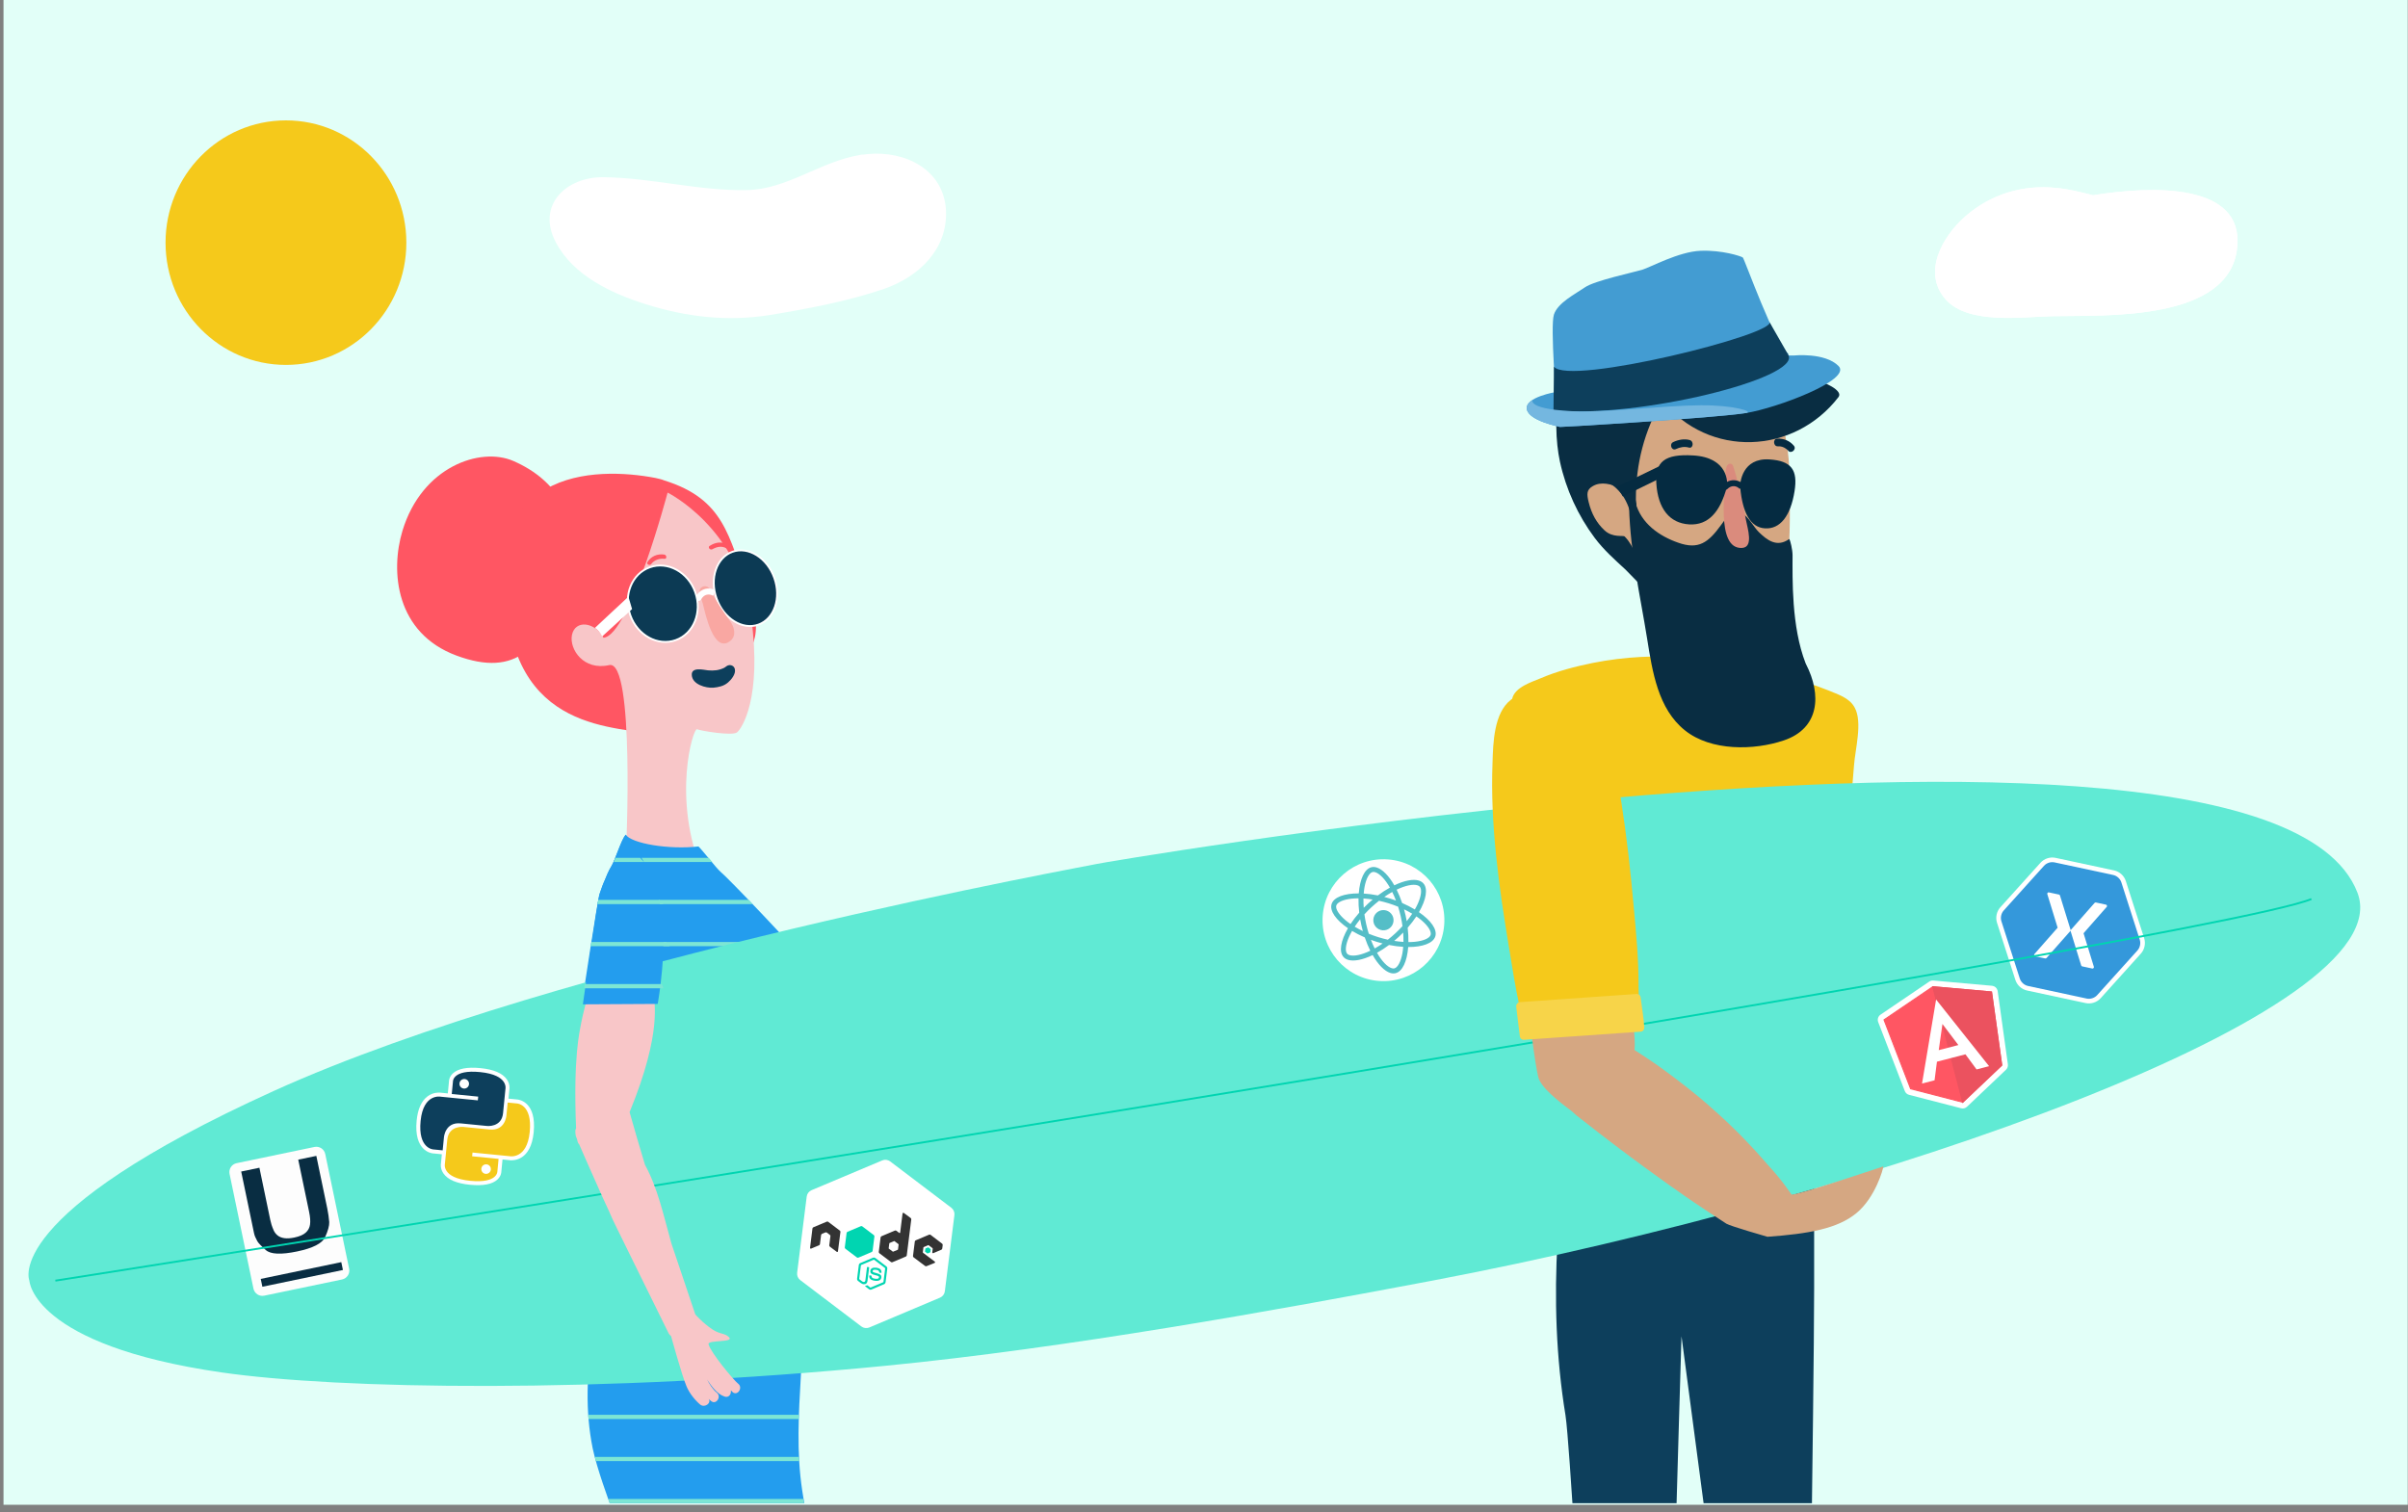
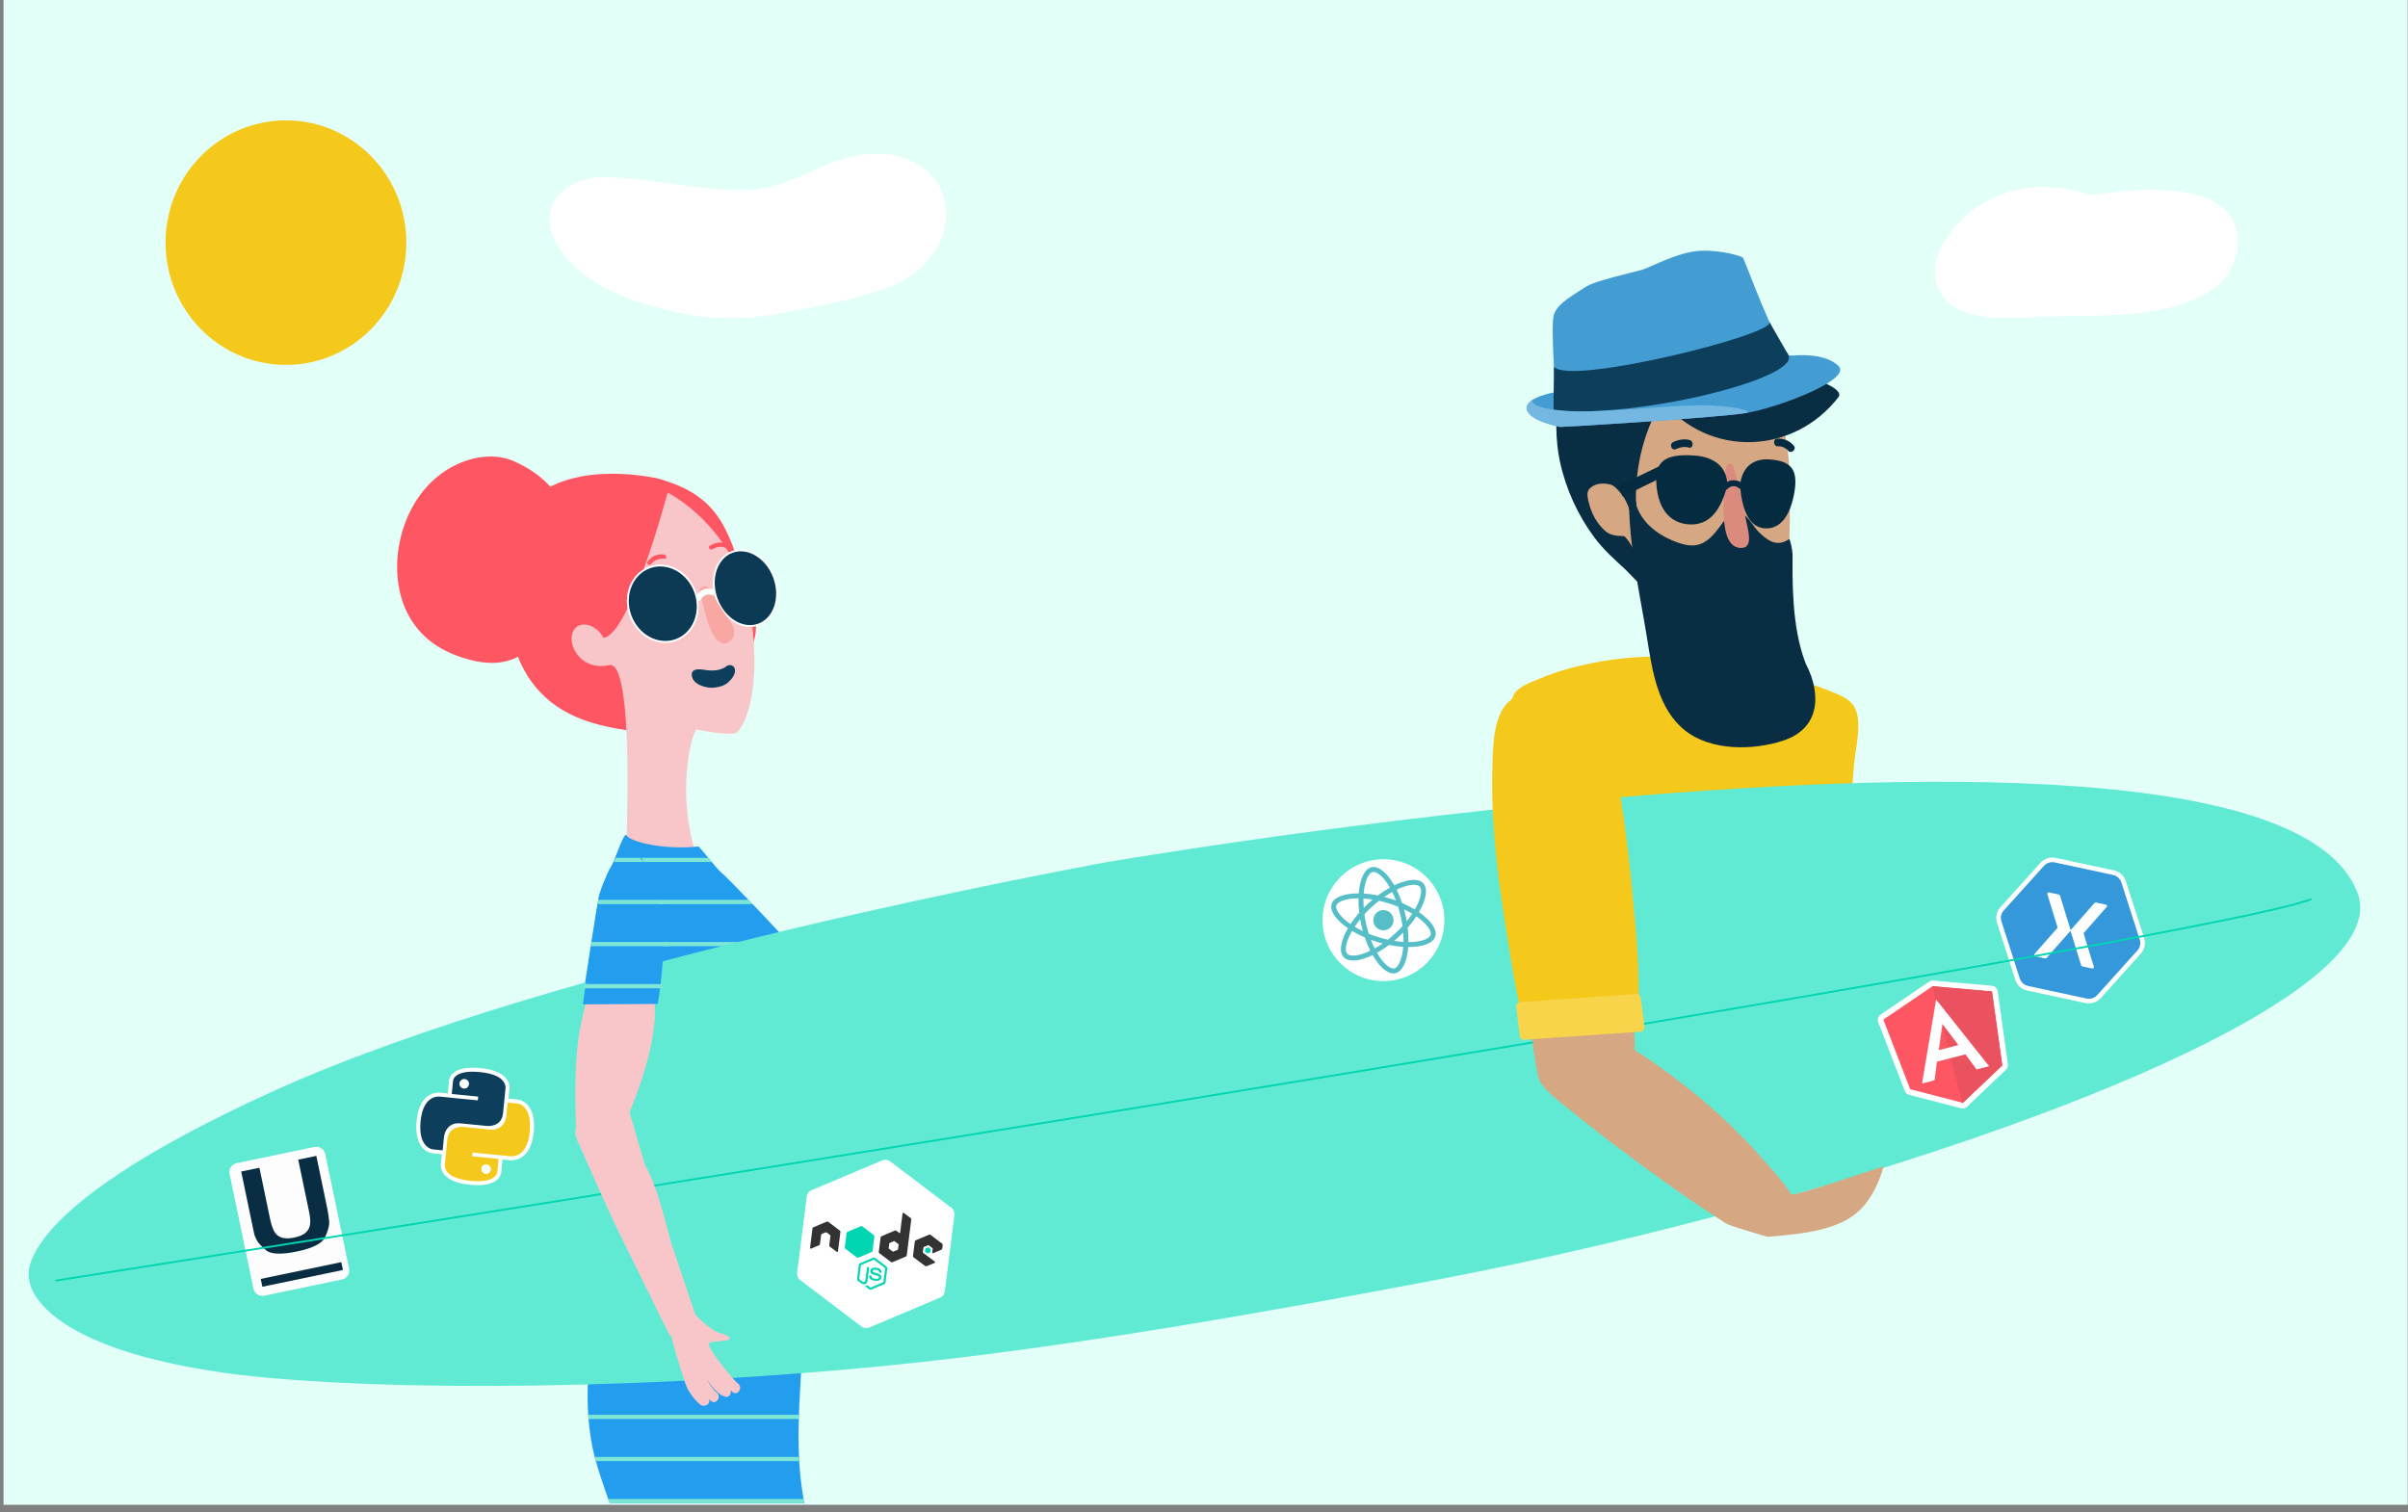
<svg xmlns="http://www.w3.org/2000/svg" xmlns:xlink="http://www.w3.org/1999/xlink" width="640" height="402" viewBox="0 0 640 402">
  <rect x="0" y="0" width="640" height="402" fill="#808080" stroke="none" />
  <defs>
    <path id="hzqthb6b5b" d="M1.18 2.362c1.101-.38 2.36-.464 3.462 0 1.14.506 1.612-1.476.51-1.94-1.376-.59-3.067-.464-4.444 0-1.18.38-.708 2.32.472 1.94z" />
    <path id="ouayierm3c" d="M1.716 2.725c.663-.341 1.444-.426 2.146-.256.234.043.429.128.624.17.039 0 .312.128.156.086-.078-.043 0 0 0 0 1.092.596 2.028-1.192.936-1.788C4.018.127 2.262.17.702.937-.35 1.49.624 3.278 1.716 2.725z" />
    <path id="bmet404hfd" d="M10.047.725L.559 9.995c.749.465 1.606.843 2.51 1.751l7.095-6.972-.117-4.049z" />
    <path id="iaghxgusze" d="M1.693 3.188c.184-.213.392-.397.62-.54.34-.215.725-.339 1.134-.339.542 0 1.043.219 1.456.58.33.286.769-1.417.626-1.514C4.911.958 4.2.725 3.447.725c-.711 0-1.384.208-1.979.583-.357.225-.685.51-.974.846-.285.332-.248.832.083 1.118.33.285.831.248 1.116-.084z" />
    <path id="arinkgn5wf" d="M7.526.415c7.129 0 7.466 6.576 7.236 8.005-1.034 6.438-3.242 10.355-7.236 10.355C3.532 18.775.935 15.139.29 8.42-.254 2.757 1.576.415 7.526.415z" />
    <path id="xnz90e5rsg" d="M9.743.415c9.229 0 9.665 6.576 9.368 8.005-1.34 6.438-4.198 10.355-9.368 10.355S1.21 15.139.375 8.42C-.33 2.757 2.04.415 9.743.415z" />
    <path id="w3gs8f51sh" d="M58.952 3.656c2.106-.362-3.159-2.092-12.152-1.927-10.315.189-25.22 2.287-34.243 1.927C-.713 3.126 2.817.252 1.867.95 1.02 1.574.486 2.328.64 3.221c.55 3.175 8.72 4.58 8.87 4.663.128.072 29.927-2.031 43.821-3.516 2.452-.261 4.41-.504 5.62-.712z" />
    <path id="36a7w298zk" d="M.807 132.603s-7.693-17.463 64.894-50.4c76.733-34.82 218.79-60.227 218.944-60.396.067-.073 59.9-10.406 129.073-16.821C502.39-3.238 606.414-5.022 619.576 29.5c12.012 31.509-127.717 80.718-245.913 103.103-41.761 7.91-96.964 17.893-145.319 22.629-76.076 7.452-145.518 6.25-176.519 1.756C1.537 149.698.807 132.603.807 132.603z" />
    <path id="tpkgwra6ml" d="M26.372 2.851c0-1.337-1.083-2.421-2.42-2.421H2.818C1.482.43.398 1.514.398 2.85v31.133c0 1.337 1.084 2.422 2.42 2.422h21.134c1.337 0 2.42-1.085 2.42-2.422V2.85z" />
    <path id="z3h6i9wzdm" d="M32.46 16.477C32.46 7.53 25.214.279 16.272.279 7.33.28.081 7.531.081 16.477c0 8.945 7.249 16.197 16.19 16.197 8.942 0 16.19-7.252 16.19-16.197z" />
    <path id="hc4ndcw0pn" d="M31.382 2.291c.677.088 1.227.578 1.397 1.233.016.06.028.123.037.187l2.71 19.453c.074.532-.113 1.067-.502 1.437l-10.365 9.84c-.208.197-.46.334-.728.404-.268.069-.555.072-.833 0l-13.835-3.57c-.52-.134-.943-.512-1.136-1.013L1.06 11.938c-.023-.061-.043-.122-.059-.183-.174-.675.09-1.395.677-1.794l12.96-8.792c.159-.108.333-.187.516-.234.184-.048.374-.064.565-.047l15.596 1.396.033.003.033.004z" />
    <path id="jc9ld0aipo" d="M11.924 13.398H6.538l2.693-6.483 2.693 6.483zM9.231.195L.011 20.879H3.45l1.853-4.628h7.826l1.854 4.628h3.437L9.231.195z" />
    <path id="clh1zm5glp" d="M21.209.578c-.66-.381-1.472-.381-2.132 0L1.426 10.768c-.66.382-1.067 1.086-1.067 1.848v20.4c0 .761.407 1.465 1.066 1.847l17.652 10.2c.66.38 1.473.38 2.133 0l17.647-10.2c.66-.382 1.066-1.086 1.066-1.848V12.616c0-.762-.406-1.466-1.066-1.847L21.209.578z" />
    <path id="yk0pncdzuq" d="M26.126 7.36h-2.408V5.021c.033-.34.065-1.543-.937-2.713-1.3-1.517-3.74-2.286-7.255-2.286-3.548 0-5.967.716-7.19 2.129-.805.928-.83 1.845-.804 2.176l.008 3.231H5.846c-.056-.003-.144-.008-.26-.008-.565 0-2.02.126-3.314 1.293C.765 10.203 0 12.46 0 15.548c0 8.032 4.611 8.264 5.137 8.264l2.408-.001v2.339c-.033.34-.066 1.544.937 2.713 1.3 1.517 3.74 2.286 7.255 2.286 3.548 0 5.967-.716 7.19-2.129.805-.928.83-1.844.804-2.176l-.008-3.23 1.693-.002c.055.005.144.01.262.01.933 0 5.585-.386 5.585-7.999 0-8.032-4.611-8.263-5.137-8.263z" />
    <ellipse id="l6dbatzfhi" cx="8.3" cy="10.358" rx="8.15" ry="10.274" />
    <ellipse id="oykotpexuj" cx="9.327" cy="10.358" rx="9.159" ry="10.274" />
    <linearGradient id="npwalkz26a" x1="35.943%" x2="32.899%" y1="30.629%" y2="83.862%">
      <stop offset="0%" stop-color="#F5C91B" />
      <stop offset="100%" stop-color="#EBC019" />
    </linearGradient>
  </defs>
  <g fill="none" fill-rule="evenodd">
    <g>
      <g transform="translate(0 -1225) translate(0 1225)">
        <g fill="#E2FFF8">
          <path d="M0.931 0H639.931V400H0.931z" />
        </g>
        <ellipse cx="76" cy="64.5" fill="#F5C91B" rx="32" ry="32.5" />
        <g>
          <g>
            <g fill="url(#npwalkz26a)" fill-rule="nonzero" transform="translate(7 65) translate(393.86 .155) translate(.492 109.08)">
              <path d="M15.251 126.177c-.218-.269-.256-.706-.318-1.137C11.72 96.824 8.108 68.504 4.294 40.29c-.903-6.975-1.906-13.948-2.81-20.92-.301-2.146-1.404-5.794-.903-7.94.702-3.003 5.219-4.397 7.527-5.363 4.516-1.931 9.132-3.11 13.85-4.076C39.32-1.442 55.277.598 72.238 5.21c4.215 1.18 8.33 2.467 12.345 4.076 2.508 1.072 5.62 1.931 7.024 4.612 2.108 3.863.101 11.05-.2 15.341-.502 6.652-1.204 13.41-1.906 20.061-2.71 25.21-4.719 50.742-6.224 76.06 0 .537-.413 1.17-1.003 1.289-28.05 5.627-39.831 1.658-66.038 0-.385-.025-.773-.21-.986-.472z" />
            </g>
            <g>
              <g fill="#092D42" fill-rule="nonzero">
-                 <path d="M24.21 34.64c1.497 5.232 2.896 10.571 4.394 15.802.903 3.433 3.111 7.832 3.011 11.265 0 3.54-3.513 4.935-6.423 3.862-2.509-.965-4.516-3.647-6.423-5.47-2.91-2.682-5.822-5.257-8.23-8.475-4.415-5.9-7.626-12.874-9.233-20.276C-.902 21.05-.299-.191 14.052.452c4.717.214 6.925 3.754 7.427 8.475.401 3.648.2 7.401 0 11.157-.3 5.562 1.195 9.31 2.696 14.435l.006.02.008.028c.008.025.015.049.02.072zm-.035-.12c-.182-.554-.952-.647-1.628-.456.083.276.162.551.237.824l.267.966c.68-.185 1.292-.645 1.158-1.215l-.02-.072-.014-.048z" transform="translate(7 65) translate(393.86 .155) translate(12.07 11.966) translate(.357 14.215)" />
+                 <path d="M24.21 34.64c1.497 5.232 2.896 10.571 4.394 15.802.903 3.433 3.111 7.832 3.011 11.265 0 3.54-3.513 4.935-6.423 3.862-2.509-.965-4.516-3.647-6.423-5.47-2.91-2.682-5.822-5.257-8.23-8.475-4.415-5.9-7.626-12.874-9.233-20.276C-.902 21.05-.299-.191 14.052.452c4.717.214 6.925 3.754 7.427 8.475.401 3.648.2 7.401 0 11.157-.3 5.562 1.195 9.31 2.696 14.435l.006.02.008.028c.008.025.015.049.02.072m-.035-.12c-.182-.554-.952-.647-1.628-.456.083.276.162.551.237.824l.267.966c.68-.185 1.292-.645 1.158-1.215l-.02-.072-.014-.048z" transform="translate(7 65) translate(393.86 .155) translate(12.07 11.966) translate(.357 14.215)" />
              </g>
              <g fill="#D5A782" fill-rule="nonzero">
                <g>
                  <path d="M8.896 36.76C5.046 22.29 13.964 1.604 28.642.312c3.613-.215 8.13-.536 11.44 1.073 3.313 1.61 5.923 5.471 7.83 8.69 4.516 7.724 5.818 16.548 5.918 25.452.002.167.001.298 0 .48-.036 7.993.246 16.953-1.228 24.727-.803 4.398-3.789 7.273-8.104 8.453-4.415 1.179-8.931-.644-13.046-2.361-5.419-2.254-11.34-4.72-15.757-8.797-3.256-2.917-2.929-5.573-5.762-8.493-.398-.41-3.156.41-5.36-1.641-2.06-1.916-3.458-4.356-4.233-7.567-.478-1.979-.603-3.219 1.103-4.184 2.192-1.31 5.004-.583 7.453.616.157.59.63.308 0 0z" transform="translate(7 65) translate(393.86 .155) translate(12.07 11.966) translate(8.951 15.964)" />
                </g>
              </g>
              <g fill="#092D42">
                <g fill-rule="nonzero">
                  <path d="M.758 2.44C.681 2.192.645 1.47.645 1.47.445.291 2.15.077 2.45 1.15c1.507 5.687 6.423 9.01 11.342 10.728 5.42 1.932 8.03 0 11.44-4.72 1.705-2.36 3.11-4.721 5.72-3.004 1.706 1.072 2.91 3.54 4.315 4.934 2.109 2.038 4.758 4.212 8.088 1.8.253.39.863 2.866.86 4.34-.007 6.151-.328 18.953 3.46 28.695.05.127.066.16.118.26 4.162 8.092 3.634 17.043-5.9 20.261-7.929 2.683-19.37 2.897-26.295-2.68C8.472 56.075 6.968 46.205 5.563 37.41 3.708 25.822 1.143 14.995.758 2.44z" transform="translate(7 65) translate(393.86 .155) translate(12.07 11.966) translate(19.003 55.187) translate(.28 .063)" />
                </g>
                <g fill-opacity="0">
                  <path d="M5.481 9.884C2.396 9.808.735 7.948.245 4.049-.089 1.393.103.754 2.097.354c1.984-.397 3.878-.286 6.286 0 1.678.2 2.268.868 1.805 3.217-.534 2.7-1.238 6.398-4.707 6.313z" transform="translate(7 65) translate(393.86 .155) translate(12.07 11.966) translate(19.003 55.187) translate(16.526 18.617)" />
                </g>
              </g>
              <g fill="#092D42" fill-rule="nonzero">
                <path d="M17.038 55.592c0 .252.372 1.836 0 2.116-.613.463-1.474 1.272-1.668.67-3.086-9.493-10.198-7.24-12.606-12.819C.254 39.766.958 32.15.656 25.927.354 21.101 1.759 17.13 5.674 14.45c1.605-1.073 3.312-1.823 5.219-2.145 2.207-.43 4.917.536 6.724-.43 2.509-1.287 4.215-5.364 6.523-7.295 1.505-1.286 3.212-2.36 5.119-3.003 4.716-1.717 10.84-1.504 15.555.214 5.22 1.931 6.825 6.009 8.632 11.05 1.968 5.514 6.139 10.095 11.179 10.958 2.412.412 7.593 2.788 6.267 4.511-11.749 15.273-34.41 16.386-46.933.847.234-.416.245.108 0 0-4.675 8.317-6.921 16.664-6.921 26.436z" transform="translate(7 65) translate(393.86 .155) translate(12.07 11.966) translate(4.818 .112)" />
              </g>
              <g fill="#DA8B7D" fill-rule="nonzero">
                <path d="M.949 2.538c0-.263.144-.846.186-1.03.234-1.054 1.45-1.447 1.822-.257l.259.813c1.363 4.388 2.302 9.117 3.153 13.562.41 2.152 2.008 7.081-1.004 7.295C-1.861 23.458.949 6.507.949 2.538z" transform="translate(7 65) translate(393.86 .155) translate(12.07 11.966) translate(44.773 45.6)" />
              </g>
              <g fill="#0D3F5C" transform="translate(7 65) translate(393.86 .155) translate(12.07 11.966) rotate(-161.639 24.469 24.014)">
                <ellipse cx="2.792" cy="2.688" rx="2.308" ry="2.574" />
              </g>
              <g fill="#FF5663" fill-opacity=".2" transform="translate(7 65) translate(393.86 .155) translate(12.07 11.966) rotate(-161.639 25.04 27.306)">
                <ellipse cx="2.838" cy="2.761" rx="2.308" ry="2.574" />
              </g>
              <g fill="#0D3F5C" transform="translate(7 65) translate(393.86 .155) translate(12.07 11.966) rotate(-161.639 33.816 22.657)">
                <ellipse cx="3.269" cy="2.759" rx="2.308" ry="2.574" />
              </g>
              <g fill="#FF5663" fill-opacity=".2" transform="translate(7 65) translate(393.86 .155) translate(12.07 11.966) rotate(-161.639 33.885 25.867)">
                <ellipse cx="2.314" cy="2.832" rx="2.308" ry="2.574" />
              </g>
              <g>
                <g>
                  <g>
                    <g transform="translate(7 65) translate(393.86 .155) translate(12.07 11.966) rotate(3.496 -560.623 284.07) rotate(-3.881 45.815 -217.296) rotate(-6.524 16.229 .005)">
                      <use fill="#052B41" xlink:href="#hzqthb6b5b" />
                    </g>
                  </g>
                  <g>
                    <g transform="translate(7 65) translate(393.86 .155) translate(12.07 11.966) rotate(3.496 -560.623 284.07) rotate(-3.881 45.815 -217.296) rotate(23.33 13.325 68.426)">
                      <use fill="#052B41" xlink:href="#ouayierm3c" />
                    </g>
                  </g>
                </g>
                <g transform="translate(7 65) translate(393.86 .155) translate(12.07 11.966) rotate(3.496 -560.623 284.07) rotate(14.949 -28.13 16.907)">
                  <use fill="#052B41" xlink:href="#bmet404hfd" />
                </g>
                <g transform="translate(7 65) translate(393.86 .155) translate(12.07 11.966) rotate(3.496 -560.623 284.07) translate(29.237 13.126)">
                  <use fill="#052B41" xlink:href="#iaghxgusze" />
                </g>
                <g transform="translate(7 65) translate(393.86 .155) translate(12.07 11.966) rotate(3.496 -560.623 284.07) matrix(-1 0 0 1 49.093 7.351)">
                  <use fill="#052B41" xlink:href="#arinkgn5wf" />
                </g>
                <g transform="translate(7 65) translate(393.86 .155) translate(12.07 11.966) rotate(3.496 -560.623 284.07) translate(11.63 7.528)">
                  <use fill="#052B41" xlink:href="#xnz90e5rsg" />
                </g>
              </g>
            </g>
            <g>
              <path fill="#439CD2" d="M8.238 11.458S.092 12.878.641 16.051c.55 3.176 8.72 4.58 8.87 4.664.15.085 41.37-2.84 49.441-4.228 8.072-1.387 28.11-9.1 24.425-12.742C79.692.1 71.413 1.07 71.413 1.07h-5.626L8.238 11.458z" transform="translate(7 65) translate(393.86 .155) rotate(.602 -76.443 417.763) translate(.36 26.697)" />
              <path fill="#439CD2" d="M1.617 41.209S-.308 20.701.672 17.527c.978-3.174 5.636-5.549 8.175-7.35 2.539-1.801 12.894-4.12 15.128-4.815C26.211 4.667 33.655.44 39.447.146c5.792-.294 10.808 1.334 11.26 1.655.45.32 8.863 23.3 12.263 25.398 3.4 2.097-61.353 14.01-61.353 14.01z" transform="translate(7 65) translate(393.86 .155) rotate(.602 -76.443 417.763) translate(7.266 .048)" />
              <path fill="#0D3F5C" d="M.829 24.208v-11.62C4.663 17.795 60.662 3.188 57.937.054l5.162 8.793c3.366 6.19-40.032 17.367-62.27 15.36z" transform="translate(7 65) translate(393.86 .155) rotate(.602 -76.443 417.763) translate(7.266 18.8)" />
              <g transform="translate(7 65) translate(393.86 .155) rotate(.602 -76.443 417.763) translate(.36 39.528)">
                <use fill="#74B7E0" xlink:href="#w3gs8f51sh" />
              </g>
            </g>
          </g>
          <g fill="#0D3F5C" fill-rule="nonzero">
-             <path d="M68.88.657v41.745c0 13.98-.584 57.115-.584 57.115H39.497L33.628 55.14c-.03 0-1.307 44.377-1.307 44.377H4.638s-1.27-19.914-1.85-23.396C.283 60.814-.218 45.186.683 29.558.784 27.844 2.787.442 2.586.442 2.988.657 68.88.657 68.88.657z" transform="translate(7 65) translate(406.284 235.062)" />
-           </g>
+             </g>
          <g transform="translate(7 65) translate(91.108 49.624)">
            <path fill="#FF5663" d="M22.163.338C34.934 1.493 45.39 9.364 45.39 27.222c0 17.859-4.323 27.59-21.33 26.974C6.882 53.576.323 38.556.03 27.222-.43 9.37 12.67-.522 22.164.338z" transform="rotate(18.305 6.753 54.248)" />
            <path fill="#FF5663" fill-rule="nonzero" d="M42.909 2.195C58.847 7.166 60.02 17.094 65.043 30.83c9.582 26.207-14.64 17.234-21.307 40.719-4.045-5.24-34.213 1.746-41.445-27.844C-8.816-1.743 25.131-1.435 40.535 1.53c.564.108 1.87.427 2.374.664z" transform="translate(35.55 10.895)" />
            <path fill="#F8C6C8" fill-rule="nonzero" d="M68.288 111.66s2.376-51.027-4.471-49.489c-6.847 1.538-10.62-4.194-9.92-7.968.838-4.194 6.147-3.495 8.383.699 6.986-.56 17.047-38.585 17.047-38.585s19.003 9.366 22.217 33.132c2.934 21.53-2.516 29.638-3.773 30.616-1.258.979-9.641-.419-10.62-.838-.978-.56-6.846 18.313 1.538 38.305" />
-             <ellipse cx="79.047" cy="45.535" fill="#0D3F5C" rx="2.655" ry="2.656" />
            <ellipse cx="80.724" cy="51.966" fill="#FF5663" fill-opacity=".2" rx="2.655" ry="2.656" />
            <ellipse cx="95.535" cy="41.621" fill="#0D3F5C" rx="2.375" ry="2.377" />
            <ellipse cx="98.05" cy="47.632" fill="#FF5663" fill-opacity=".2" rx="2.375" ry="2.377" />
            <g fill="#0D3F5C" fill-rule="nonzero">
              <path d="M4.571 2.097c-.978-.14-3.773-.699-4.052.42-.28 1.397 2.236 3.075 3.214 3.355.419.14.978.14 1.397.14.978 0 1.816 0 2.795-.28 1.397-.42 2.515-1.538 3.074-2.936.14-.42.28-.839.14-1.398-.14-.42-.56-.839-.979-.839-.28 0-.559.14-.698.28-1.258.978-3.074 1.398-4.89 1.258z" transform="translate(85.515 61.891)" />
              <path d="M4.571 1.678C3.314 1.538.1.699.24 2.936.38 5.452 4.012 6.43 5.968 6.29c1.398-.14 2.795-.42 3.913-1.398.838-.699 2.096-2.237 1.816-3.495C11.557.699 11 .28 10.3.28c-.559 0-.978.419-1.397.699-1.398.699-2.795.838-4.332.699-.42 0-.42.699 0 .699 1.397.14 2.795 0 4.052-.56.42-.14.839-.419 1.118-.559.978 1.119 1.118 2.097 0 2.796-.978.979-1.956 1.258-3.214 1.538-1.676.14-4.61 0-5.45-2.097C.24 1.398 3.594 2.237 4.572 2.377c.42.14.42-.56 0-.7z" transform="translate(85.515 61.891)" />
            </g>
            <path fill="#FF5663" fill-rule="nonzero" d="M1.118 1.817c1.257-.699 2.515-.978 3.772-.28.7.28 1.258-.698.56-.978C3.772-.28 2.095-.14.558.84c-.699.28-.14 1.258.559.978z" transform="translate(90.06 29.581)" />
            <path fill="#FF5663" fill-rule="nonzero" d="M5.17.42C3.353.14 1.677.838.699 2.376c-.42.559.559 1.118.978.559.838-1.119 2.235-1.538 3.493-1.398.699.14.699-.979 0-1.119z" transform="translate(73.293 32.377)" />
            <g>
              <g transform="rotate(-12.887 200.294 -225.282) rotate(-6.708 45.147 -284.446)">
                <g>
                  <use fill="#0C3A54" xlink:href="#l6dbatzfhi" />
                </g>
                <ellipse cx="8.3" cy="10.358" stroke="#FFF" stroke-width=".5" rx="8.15" ry="10.274" />
              </g>
              <path fill="#F9A7A2" fill-rule="nonzero" d="M1.083 5.22C.666 4.09.251 3.103.113 1.973.112.56 2.053.137 2.746 1.266c1.804 3.107 3.746 5.79 5.826 8.473 1.11 1.413 1.804 3.672.278 5.084C4.412 18.777 1.777 7.48 1.083 5.22z" transform="rotate(-12.887 200.294 -225.282) rotate(14.949 -17.666 123.759)" />
              <path fill="#FFF" d="M1.703 3.206c.185-.214.395-.399.623-.543.343-.216.73-.34 1.142-.34.546 0 1.049.22 1.464.582.332.288.774-1.425.63-1.522C4.942.963 4.226.73 3.469.73c-.716 0-1.393.21-1.99.586-.36.226-.69.513-.981.851C.21 2.5.247 3.003.58 3.29c.333.287.837.25 1.123-.084z" transform="rotate(-12.887 200.294 -225.282) translate(29.147 9.714)" />
              <g transform="rotate(-12.887 200.294 -225.282) rotate(-6.708 26.95 -85.584)">
                <g>
                  <use fill="#0C3A54" xlink:href="#oykotpexuj" />
                </g>
                <ellipse cx="9.327" cy="10.358" stroke="#FFF" stroke-width=".5" rx="9.159" ry="10.274" />
              </g>
-               <path fill="#FFF" d="M9.136.728L.533 9.35c.753.468 1.479 1.227 2.017 2.194l7.676-7.547-1.09-3.27z" transform="rotate(-12.887 200.294 -225.282) rotate(14.949 -16.657 15.878)" />
            </g>
          </g>
          <g fill-rule="nonzero">
            <g fill="#239DEE">
              <path d="M10.256 103.644h-2.07c.865-2.237.324-51.338-.866-57.825-.217-.895-.324-2.573-.541-2.573h-6.6S4.076 17.41 4.616 15.844c.433-1.23.865-2.573 1.298-3.468.542-1.342 1.083-2.684 1.84-3.915 1.081-1.79 2.488-6.71 3.785-8.388C13.162 2.422 23.006 4.1 30.904 3.205c.973.895 4.868 5.927 5.842 6.71 2.055 1.678 19.364 19.797 22.285 23.6 4.868 6.376 5.95 10.514 4.112 18.12-.433 1.79-2.381 42.502-1.84 47.31l-1.512.017c.055 1.061.098 2.118.127 3.169.21 8.396-.32 16.617-1.326 24.79.07 5.591-.103 11.206-.467 16.86-.598 10.348-1.195 20.44.358 30.661.22 1.51.548 3.333.548 3.333H7.32s-3.413-9.157-4.533-14.575c-4.05-20.066 1.749-40.133 7.469-59.556z" transform="translate(7 65) translate(147.267 156.427) translate(.47 .374)" />
            </g>
            <path fill="#7DE6D4" d="M0.264 1.125L56.141 1.125 56.175 0.007 0.177 0.007z" transform="translate(7 65) translate(147.267 156.427) translate(1.893 154.655)" />
            <path fill="#7DE6D4" d="M1.132 1.125L55.171 1.125 55.115 0.007 0.825 0.007z" transform="translate(7 65) translate(147.267 156.427) translate(2.975 165.84)" />
            <path fill="#7DE6D4" d="M0.482 1.125L52.142 1.125 51.977 0.007 0.083 0.007z" transform="translate(7 65) translate(147.267 156.427) translate(7.302 177.025)" />
            <path fill="#7DE6D4" d="M9.304 6.599c-.108.447-.325.783-.433 1.118h26.18c-.324-.335-.649-.782-.973-1.118H9.304zM4.544 18.902h41.218l-1.082-1.118H4.76c-.108.335-.108.67-.216 1.118zM2.705 30.087h53.55c-.324-.336-.649-.783-.973-1.118H3.029c-.216.335-.216.782-.324 1.118z" transform="translate(7 65) translate(147.267 156.427)" />
          </g>
          <g>
            <g transform="translate(7 65) translate(0 142.82)">
              <use fill="#60EAD4" xlink:href="#36a7w298zk" />
            </g>
            <g>
              <g transform="translate(7 65) translate(0 142.82) rotate(-11.765 517.164 -202.923) translate(.718 .5)">
                <use fill="#FDFDFD" xlink:href="#tpkgwra6ml" />
              </g>
              <g fill="#092D42" fill-rule="nonzero">
                <path d="M.41 19.395c.14.516.728 1.453 1.742 2.815 1.02 1.366 3.707 2.053 8.062 2.053 4.296 0 6.984-.74 8.071-2.21 1.078-1.477 1.712-2.706 1.886-3.69.066-.588.12-1.192.166-1.805.043-.61.062-1.221.062-1.835V.435h-4.912v14.158c0 1.42-.146 2.543-.444 3.355-.291.827-.814 1.454-1.57 1.886-.75.44-1.826.658-3.223.658-1.045 0-1.92-.124-2.619-.377-.698-.25-1.238-.608-1.624-1.082-.379-.467-.631-.994-.751-1.572-.118-.581-.202-1.09-.245-1.54-.046-.45-.065-.89-.065-1.328V.435H.001v14.287H0v2.394c0 .394.035.744.095 1.047.073.311.172.715.315 1.232z" transform="translate(7 65) translate(0 142.82) rotate(-11.765 517.164 -202.923) translate(2.986 2.77) translate(1.284 .147)" />
                <path d="M0.398 0.391H22.266V2.52H0.398z" transform="translate(7 65) translate(0 142.82) rotate(-11.765 517.164 -202.923) translate(2.986 2.77) translate(.152 29.194)" />
              </g>
            </g>
            <g>
              <g transform="translate(7 65) translate(0 142.82) rotate(4.252 -84.432 4648.724) translate(1.257)">
                <use fill="#FFF" xlink:href="#z3h6i9wzdm" />
              </g>
              <path fill="#55BEC7" fill-rule="nonzero" d="M17.522 13.789c1.486 0 2.69 1.205 2.69 2.69 0 1.487-1.204 2.692-2.69 2.692-1.485 0-2.689-1.205-2.689-2.691 0-1.486 1.204-2.691 2.69-2.691z" transform="translate(7 65) translate(0 142.82) rotate(4.252 -84.432 4648.724)" />
              <path fill="#55BEC7" fill-rule="nonzero" d="M24.337 15.877c-.506.218-1.06.412-1.63.595-.336-1.155-.777-2.356-1.324-3.586.541-1.225.977-2.42 1.306-3.569.583.183 1.136.383 1.654.6 2.083.89 3.431 2.056 3.431 2.98-.006.925-1.353 2.097-3.437 2.98zm-2.266 3.927c.277 2.25-.064 3.998-.86 4.464-.175.106-.405.153-.676.153-1.218 0-3.025-.972-4.944-2.744.824-.866 1.648-1.85 2.43-2.938 1.331-.142 2.59-.36 3.744-.648.135.595.242 1.166.306 1.713zm-13.96 4.487c-.8-.459-1.148-2.208-.877-4.457.065-.554.17-1.137.3-1.731 1.154.282 2.413.5 3.737.642.795 1.089 1.619 2.078 2.449 2.943C11.8 23.473 10 24.45 8.776 24.45c-.265-.006-.488-.059-.665-.159zm-3.166-8.414c-2.084-.89-3.432-2.055-3.432-2.98 0-.924 1.348-2.096 3.432-2.98.506-.217 1.059-.411 1.63-.594.335 1.154.777 2.355 1.324 3.586-.541 1.225-.977 2.42-1.307 3.569-.582-.183-1.135-.383-1.647-.601zm5.326-7.372c-.288.453-.577.918-.848 1.395-.27.471-.523.942-.765 1.413-.318-.789-.588-1.578-.812-2.343.771-.183 1.583-.342 2.425-.465zm4.355-3.469c.548.565 1.095 1.196 1.636 1.884-.53-.023-1.07-.04-1.618-.04-.553 0-1.1.011-1.636.04.53-.688 1.077-1.319 1.618-1.884zm-4.35 12.254c-.835-.124-1.641-.277-2.412-.465.218-.76.488-1.543.794-2.326.242.471.495.942.771 1.413.277.471.56.93.848 1.378zm4.38 3.468c-.548-.565-1.095-1.195-1.637-1.884.53.024 1.072.041 1.619.041.553 0 1.1-.011 1.636-.041-.53.689-1.077 1.319-1.619 1.884zm5.967-6.283c.318.79.589 1.578.813 2.344-.772.188-1.584.347-2.425.471.288-.453.577-.919.847-1.395.27-.472.524-.948.765-1.42zm-1.9.766c-.46.795-.93 1.549-1.419 2.25-.877.076-1.766.117-2.66.117-.889 0-1.778-.041-2.649-.112-.488-.7-.965-1.448-1.424-2.237-.447-.772-.853-1.555-1.224-2.344.365-.79.777-1.578 1.218-2.35.46-.795.93-1.548 1.419-2.249.876-.077 1.765-.118 2.66-.118.888 0 1.777.041 2.648.112.489.701.966 1.449 1.425 2.238.447.771.853 1.554 1.224 2.343-.371.79-.777 1.578-1.219 2.35zm2.695-6.271c-.218.76-.489 1.542-.795 2.326-.24-.471-.494-.943-.77-1.414-.271-.47-.56-.93-.848-1.377.836.123 1.642.276 2.413.465zm7.663 3.927c0-1.913-2.396-3.727-6.068-4.852.847-3.745.47-6.724-1.19-7.678-.382-.224-.829-.33-1.317-.33V1.35c.27 0 .488.053.67.153.8.46 1.148 2.208.877 4.458-.064.553-.17 1.136-.3 1.73-1.153-.282-2.413-.5-3.737-.641-.795-1.09-1.618-2.078-2.448-2.944 1.918-1.784 3.72-2.762 4.943-2.762V.031c-1.618 0-3.737 1.154-5.879 3.156C12.49 1.197 10.371.055 8.752.055v1.313c1.219 0 3.026.971 4.944 2.744-.824.865-1.648 1.849-2.43 2.938-1.33.141-2.59.36-3.744.648-.135-.589-.235-1.16-.306-1.708-.276-2.25.065-3.998.86-4.463.176-.106.406-.153.676-.153V.06c-.494 0-.941.105-1.33.33-1.654.953-2.024 3.927-1.17 7.66C2.59 9.181.206 10.99.206 12.897c0 1.914 2.395 3.728 6.068 4.852-.848 3.745-.471 6.725 1.188 7.679.383.223.83.33 1.325.33 1.618 0 3.737-1.155 5.88-3.157 2.142 1.99 4.26 3.133 5.879 3.133.494 0 .942-.106 1.33-.33 1.654-.954 2.025-3.927 1.171-7.66 3.65-1.125 6.033-2.939 6.033-4.847z" transform="translate(7 65) translate(0 142.82) rotate(4.252 -84.432 4648.724) rotate(13.09 .473 27.258)" />
            </g>
            <g>
              <g transform="translate(7 65) translate(0 142.82) rotate(-14.516 453.098 -1865.959) rotate(14.516 3.643 36.222)">
                <use fill="#FFF" xlink:href="#hc4ndcw0pn" />
              </g>
              <path fill="#FF5663" fill-rule="nonzero" d="M23.631 6.611L8.883 11.873 11.132 31.384 23.631 38.31 36.13 31.384 38.38 11.873z" transform="translate(7 65) translate(0 142.82) rotate(-14.516 453.098 -1865.959)" />
              <path fill="#FF5663" fill-rule="nonzero" d="M23.631 6.611L23.582 6.472 8.723 11.774 10.995 31.476 23.631 38.478 36.268 31.476 38.539 11.774 23.631 6.455 23.582 6.472 23.631 6.611 23.582 6.749 38.221 11.972 35.993 31.292 23.631 38.142 11.269 31.292 9.042 11.972 23.681 6.749 23.631 6.611 23.582 6.749z" transform="translate(7 65) translate(0 142.82) rotate(-14.516 453.098 -1865.959)" />
              <path fill="#EB525F" fill-rule="nonzero" d="M23.631 6.611L23.631 10.129 23.631 10.114 23.631 38.31 36.13 31.384 38.38 11.873z" transform="translate(7 65) translate(0 142.82) rotate(-14.516 453.098 -1865.959)" />
              <path fill="#EB525F" fill-rule="nonzero" d="M23.631 6.611L23.484 6.611 23.484 10.129 23.778 10.129 23.778 10.114 23.484 10.114 23.484 38.56 36.268 31.476 38.539 11.774 23.484 6.402 23.484 6.611 23.631 6.611 23.582 6.749 38.221 11.972 35.993 31.292 23.778 38.061 23.778 10.114 23.484 10.114 23.484 10.129 23.778 10.129 23.778 6.611 23.631 6.611 23.582 6.749z" transform="translate(7 65) translate(0 142.82) rotate(-14.516 453.098 -1865.959)" />
              <g transform="translate(7 65) translate(0 142.82) rotate(-14.516 453.098 -1865.959) translate(14.4 9.919)">
                <use fill="#FFF" xlink:href="#jc9ld0aipo" />
              </g>
            </g>
            <g>
              <g transform="translate(7 65) translate(0 142.82) rotate(7.156 -676.863 1717.051)">
                <use fill="#FFF" xlink:href="#clh1zm5glp" />
              </g>
              <path fill="#00D5B1" fill-rule="nonzero" d="M20.177 35.074c-.115 0-.23-.03-.33-.088l-1.052-.623c-.157-.088-.08-.12-.029-.137.21-.073.253-.09.476-.217l.078.006.809.48h.097l3.151-1.82c.03-.016.049-.05.049-.085v-3.638c0-.036-.02-.07-.05-.087l-3.15-1.818h-.096l-3.15 1.818c-.03.018-.05.052-.05.087v3.638c0 .035.02.068.05.084l.863.5c.469.234.756-.042.756-.32v-3.592c0-.05.04-.09.091-.09h.4c.05 0 .091.04.091.09v3.593c0 .625-.34.984-.933.984-.182 0-.325 0-.726-.198l-.826-.476c-.204-.118-.33-.338-.33-.575v-3.638c0-.237.126-.458.33-.575l3.15-1.822c.2-.113.466-.113.663 0l3.151 1.822c.204.118.331.338.331.575v3.638c0 .237-.127.456-.33.575l-3.152 1.82c-.1.059-.215.09-.332.09z" transform="translate(7 65) translate(0 142.82) rotate(7.156 -676.863 1717.051)" />
              <path fill="#00D5B1" fill-rule="nonzero" d="M21.151 32.567c-1.379 0-1.668-.633-1.668-1.164 0-.05.04-.091.091-.091h.408c.045 0 .083.033.09.077.062.415.245.625 1.079.625.664 0 .946-.15.946-.503 0-.203-.08-.354-1.111-.455-.863-.085-1.396-.276-1.396-.966 0-.636.536-1.016 1.435-1.016 1.009 0 1.509.351 1.572 1.103l-.024.07-.067.03h-.41c-.041 0-.079-.03-.088-.072-.098-.437-.336-.576-.983-.576-.725 0-.81.252-.81.442 0 .23.1.296 1.079.425.968.128 1.428.31 1.428.99 0 .688-.573 1.081-1.571 1.081z" transform="translate(7 65) translate(0 142.82) rotate(7.156 -676.863 1717.051)" />
              <path fill="#333" d="M10.42 20.839c0-.145-.077-.279-.202-.35l-3.341-1.925c-.057-.033-.12-.05-.184-.053h-.035c-.064.003-.127.02-.184.053l-3.341 1.924c-.125.072-.202.206-.202.35l.007 5.18c0 .073.038.14.101.175.062.037.139.037.2 0l1.986-1.138c.126-.074.202-.206.202-.35v-2.42c0-.144.076-.277.201-.35l.846-.486c.063-.037.132-.055.202-.055.069 0 .14.018.2.055l.846.487c.125.072.202.205.202.35v2.42c0 .143.077.276.202.35l1.985 1.137c.062.037.14.037.202 0 .061-.035.1-.102.1-.174l.006-5.18zM26.185 23.536c0 .036-.02.07-.05.087l-1.148.662h-.1l-1.149-.662c-.03-.018-.05-.051-.05-.087V22.21c0-.036.02-.069.05-.087l1.148-.663h.1l1.148.663c.032.018.05.051.05.087v1.326zm.31-9.818c-.063-.035-.139-.034-.2.003-.062.036-.1.102-.1.174v5.13c0 .05-.027.096-.07.122-.045.025-.098.025-.142 0l-.837-.483c-.125-.072-.278-.072-.403 0l-3.343 1.93c-.124.072-.201.206-.201.35v3.86c0 .144.077.278.201.35l3.342 1.931c.125.073.28.073.404 0l3.343-1.93c.125-.073.201-.207.201-.35V15.18c0-.146-.078-.281-.206-.353l-1.99-1.11zM37.624 22.176c.124-.073.2-.206.2-.35v-.935c0-.144-.076-.277-.2-.35l-3.321-1.928c-.125-.073-.28-.073-.405-.001l-3.34 1.93c-.125.072-.202.205-.202.35v3.859c0 .145.077.279.203.35l3.321 1.894c.122.07.272.07.396.002l2.007-1.117c.064-.036.104-.102.105-.175 0-.073-.039-.14-.102-.177l-3.362-1.93c-.063-.036-.101-.103-.101-.175v-1.21c0-.072.038-.139.1-.175l1.047-.603c.063-.036.14-.036.201 0l1.047.603c.063.036.101.103.101.175v.952c0 .072.039.139.102.175.062.036.14.036.202 0l2-1.164z" transform="translate(7 65) translate(0 142.82) rotate(7.156 -676.863 1717.051)" />
              <path fill="#00D5B1" d="M34.051 21.995L34.129 21.995 34.77 22.365 34.809 22.432 34.809 23.173 34.77 23.24 34.129 23.61 34.051 23.61 33.411 23.24 33.372 23.173 33.372 22.432 33.411 22.365zM16.01 18.632c-.124-.071-.277-.071-.401 0l-3.324 1.92c-.124.07-.2.203-.2.347v3.84c0 .144.076.277.2.348l3.324 1.921c.124.071.277.071.401 0l3.323-1.92c.124-.072.2-.205.2-.349V20.9c0-.144-.076-.276-.2-.348l-3.323-1.919z" transform="translate(7 65) translate(0 142.82) rotate(7.156 -676.863 1717.051)" />
            </g>
            <g fill-rule="nonzero">
              <path fill="#FFF" d="M39.749 16.301L31.764 2.423C31.03 1.163 29.62.347 28.166.345H12.203c-1.452.002-2.863.818-3.598 2.083L.623 16.3c-.72 1.262-.72 2.892.002 4.158l7.983 13.874c.732 1.26 2.144 2.076 3.598 2.078h15.963c1.451-.003 2.863-.819 3.597-2.082l7.983-13.875c.72-1.261.72-2.891 0-4.153z" transform="translate(7 65) translate(0 142.82) rotate(12.117 185.642 2490.025) translate(.785 .654)" />
              <path fill="#3498DB" d="M11.25 8.225h2.82c.121.003.24.073.3.179l4.67 8.327c.024.04.04.087.045.134.005-.047.02-.093.044-.134l4.659-8.327c.063-.109.187-.18.312-.179h2.753c.244.002.426.31.312.526l-4.558 8.158 4.558 8.148c.125.217-.062.538-.312.536H24.1c-.128-.001-.252-.077-.312-.19l-4.659-8.326c-.024-.041-.039-.087-.044-.134-.006.047-.021.093-.045.134l-4.67 8.326c-.058.11-.177.185-.3.19h-2.754c-.25.002-.437-.319-.312-.536l4.559-8.148-4.559-8.158c-.109-.198.024-.484.246-.526zM11.105.111c-1.02.002-2.017.581-2.53 1.464l-7.98 13.87c-.506.886-.506 2.043 0 2.929l7.98 13.87c.513.882 1.51 1.461 2.53 1.463h15.96c1.02-.002 2.017-.58 2.53-1.464l7.98-13.87c.506-.885.506-2.042 0-2.928l-7.98-13.87c-.513-.883-1.51-1.462-2.53-1.464h-15.96z" transform="translate(7 65) translate(0 142.82) rotate(12.117 185.642 2490.025) translate(1.886 2.123)" />
            </g>
            <g>
              <g transform="translate(7 65) translate(0 142.82) rotate(5.619 -707.144 1109.744)">
                <use fill="#FFF" xlink:href="#yk0pncdzuq" />
              </g>
              <path fill="#0D3F5C" fill-rule="nonzero" d="M11.632 3.315c.703 0 1.271.569 1.271 1.272 0 .703-.568 1.27-1.27 1.27-.703 0-1.27-.567-1.27-1.27 0-.703.567-1.272 1.27-1.272zm3.894-2.237c-7.4 0-6.938 3.212-6.938 3.212l.008 3.326h7.062v.999H5.791s-4.735-.538-4.735 6.933 4.133 7.206 4.133 7.206h2.467v-3.467s-.133-4.135 4.067-4.135h7.005s3.935.064 3.935-3.805V4.95s.597-3.872-7.137-3.872z" transform="translate(7 65) translate(0 142.82) rotate(5.619 -707.144 1109.744)" />
              <path fill="#F5C91B" fill-rule="nonzero" d="M19.63 27.856c-.702 0-1.27-.568-1.27-1.271s.568-1.271 1.27-1.271c.703 0 1.271.568 1.271 1.27 0 .704-.568 1.272-1.27 1.272zm-3.893 2.237c7.4 0 6.938-3.211 6.938-3.211l-.008-3.327h-7.062v-.998h9.867s4.735.537 4.735-6.934c0-7.47-4.133-7.206-4.133-7.206h-2.467v3.467s.133 4.135-4.067 4.135h-7.004S8.6 15.956 8.6 19.824v6.398s-.597 3.87 7.137 3.87z" transform="translate(7 65) translate(0 142.82) rotate(5.619 -707.144 1109.744)" />
            </g>
            <path stroke="#00D5B1" stroke-width=".5" d="M7.713 132.603s571.05-89.506 599.613-101.445" transform="translate(7 65) translate(0 142.82)" />
          </g>
          <path fill="#D5A782" fill-rule="nonzero" d="M410.67 230.313c-3.483-2.579-8.174-6.287-8.83-9.013-1.85-7.707-5.356-43.55-5.505-45.13-.62-5.447 4.52-30.699 9.522-31.261 4.563-.51 11.503 4.601 12.661 9.352l.542 2.258c.369 1.554.74 3.155 1.065 4.714l.51 2.36.467 2.365c.323 1.56.608 3.171.889 4.735l.844 4.74.758 4.752c.236 1.57.522 3.181.714 4.756l1.29 9.482.583 4.773 1.065 9.46c.098.812.147 1.581.202 2.397.056.817.061 1.591.023 2.371-.01.228-.026.456-.047.683 1.126.722 4.085 2.682 4.085 2.682 1.445.945 2.83 1.965 4.216 2.985 1.385 1.02 2.77 2.04 4.168 3.131 1.356 1.059 2.711 2.117 4.079 3.245.699.544 1.327 1.096 1.995 1.679.67.583 1.327 1.096 1.966 1.717 1.297 1.134 2.605 2.338 3.873 3.51 1.237 1.21 2.546 2.413 3.753 3.662 1.21 1.247 2.458 2.528 3.637 3.813 1.22 1.317 2.369 2.64 3.559 3.997 1.19 1.355 1.991 2.174 3.122 3.605 1.161 1.394 2.191 2.869 3.263 4.377.438.615 24.415-7.46 24.415-7.46-.02.69-2.12 8.258-7.133 12.407-5.044 4.173-12.747 5.51-23.667 6.305 0 0-9.843-2.82-10.901-3.472l-4.334-2.833c-1.445-.945-2.86-1.927-4.305-2.872-1.444-.945-2.83-1.964-4.244-2.947-1.416-.982-2.83-1.965-4.216-2.985l-4.186-3.023-4.156-3.06c-1.385-1.021-2.742-2.079-4.168-3.132-1.356-1.057-2.742-2.078-4.14-3.169l-6.162-4.81c-.44-.382-.86-.752-1.272-1.146z" transform="translate(7 65)" />
          <g fill-rule="nonzero">
            <path fill="#F5C91B" d="M20.084 1.84c3.474 1.916 8.886 8.068 8.953 8.17 4.516 6.866 5.52 13.839 5.82 21.992.302 9.226.203 18.453-.1 27.679-.2 7.187-.4 14.483-1.304 21.563-.2 1.824-.3 4.72-1.505 6.115-2.51 2.897-8.23.858-11.341.644-3.914-.323-7.928-.537-11.943-.859-1.305-.107-4.315.215-5.62-.643-1.506-.966-1.407-2.038-1.606-3.647-.502-5.364-.704-10.835-.903-16.2C-.167 50.349-.47 33.506 2.14 17.415c.804-5.365 2.008-13.09 6.826-15.986 3.643-2.218 7.568-1.544 11.118.412z" transform="translate(7 65) rotate(-6.958 1184.997 -3103.746) translate(.723 .112)" />
            <path fill="#F7D449" d="M33.334 11.423c-.167.178-.444.342-.73.328-10.338-.537-20.775-1.074-31.113-1.61-.501 0-1.003-.428-1.003-1.072V1.13C.488.594.99.058 1.491.058l11.662.604 7.79.401 11.66.604c.502 0 1.004.429 1.004 1.073 0 2.68.164 5.261 0 7.937-.02.323-.106.566-.273.746z" transform="translate(7 65) rotate(-6.958 1184.997 -3103.746) translate(.768 81.513)" />
          </g>
          <g fill-rule="nonzero">
            <path fill="#F8C6C8" d="M.371 79.15C-.413 60.248 1.3 53.41 1.72 51.128c.433-2.349 1.7-6.994 1.7-6.994h17.796c-.432 1.119 2.391 8.76-6.625 30.687 1.24 4.467 2.694 9.355 4.09 14.009 3.379 6.103 4.988 13.65 7.01 20.86l6.363 18.904s2.01 2.306 4.54 3.98c2.068 1.369 3.183.923 4.372 2.029 1.676 1.558-5.696.685-5.392 1.921.534 2.174 6.607 9.49 7.905 10.521 1.297 1.03-.18 3.271-1.477 2.24-.101-.191-.3-.331-.5-.471.154 1.019-.585 2.016-1.68 1.613-1.99-.668-3.441-2.718-4.643-4.531.652 1.246 1.504 2.632 2.602 3.523 1.297 1.032-.18 3.272-1.477 2.241-.2-.14-.45-.376-.7-.612.801 1.048-.978 2.469-2.225 1.533-1.348-1.126-2.846-2.961-3.634-4.808-1.291-3.03-4.114-13.369-4.114-13.369-.25-.236-.55-.567-.65-.759l-10.045-20.395-3.868-7.871c-.702-1.343-1.256-2.64-1.86-4.035l-1.86-4.035c-1.157-2.693-2.413-5.333-3.57-8.026-.851-1.98-1.756-3.932-2.595-5.918-.074-.062-.138-.127-.186-.196-.165-.237-.291-.714-.381-1.179-.105-.26-.208-.522-.31-.785 0 0-.308-1.353-.005-1.94.018-.036.042-.074.07-.113zm34.984 71.661c-.549-.445-1.023-.93-1.423-1.453-.4-.523-.726-1.085-.977-1.687.75 1.195 1.55 2.241 2.4 3.14zm4.95-3.082c-.748-.463-1.399-1.466-1.949-2.033-.3-.332-.551-.811-.85-1.143l.297-.156c.752 1.195 1.602 2.337 2.502 3.332z" transform="translate(7 65) translate(145.742 155.803)" />
            <g>
              <path fill="#239DEE" d="M20.547 45.434c.044-.323 2.72-15.141.835-25.281C19.383 9.396 12.792 1.344 12.008.447c-1.298 1.678-2.704 6.6-3.786 8.389-.757 1.23-1.298 2.572-1.84 3.915-.432.894-.865 2.237-1.297 3.467C4.544 17.784.649 45.545.649 45.545l19.898-.111z" transform="translate(7 65) translate(145.742 155.803) translate(1.526 .624)" />
              <path fill="#7DE6D4" d="M.504 34.905h21.08c-.107-.336-.216-.783-.433-1.119H.721c-.11.336-.11.783-.217 1.119zM2.235 23.72h21.029c-.325-.336-.65-.783-.974-1.119H2.56c-.217.336-.217.783-.325 1.119zm1.84-11.185h17.51l-1.082-1.118H4.29c-.107.335-.107.67-.215 1.118zM8.835.232c-.109.447-.325.783-.433 1.118h7.993c-.325-.335-.649-.783-.973-1.118H8.834z" transform="translate(7 65) translate(145.742 155.803) translate(1.526 .624) translate(.47 6.367)" />
            </g>
          </g>
        </g>
        <g fill="#FFF" fill-rule="nonzero">
          <path d="M84.583.957c-.416 0-.694.137-1.111.137-.417 0-.695 0-1.112.136-10.422 1.777-19.316 9.159-29.878 9.295-12.645.274-25.291-3.28-38.076-3.417C4.4 6.971-3.521 14.626 1.76 24.468c4.586 8.749 14.73 13.533 23.902 16.403 10.84 3.418 21.679 4.648 32.935 2.87 10.005-1.64 20.845-3.69 30.433-6.97 9.311-3.281 16.815-10.526 16.398-20.778C104.872 5.058 94.588 0 84.583.957z" transform="translate(146 40)" />
        </g>
        <g fill="#FFF" fill-rule="nonzero">
          <path d="M42.29 2.909c-3.182-.831-6.503-1.662-9.685-1.94C23.613 0 15.035 2.633 8.257 8.589c-5.95 5.264-11.483 14.821-5.12 22.024 6.088 6.787 20.476 4.571 28.5 4.433 13.696-.277 47.176 1.523 48.974-18.423C82.271-.277 58.338.277 42.29 2.909z" transform="translate(514 49)" />
        </g>
        <g fill="#FFF" fill-rule="nonzero">
          <path d="M42.29 2.909c-3.182-.831-6.503-1.662-9.685-1.94C23.613 0 15.035 2.633 8.257 8.589c-5.95 5.264-11.483 14.821-5.12 22.024 6.088 6.787 20.476 4.571 28.5 4.433 13.696-.277 47.176 1.523 48.974-18.423C82.271-.277 58.338.277 42.29 2.909z" transform="translate(514 49)" />
        </g>
      </g>
    </g>
  </g>
</svg>